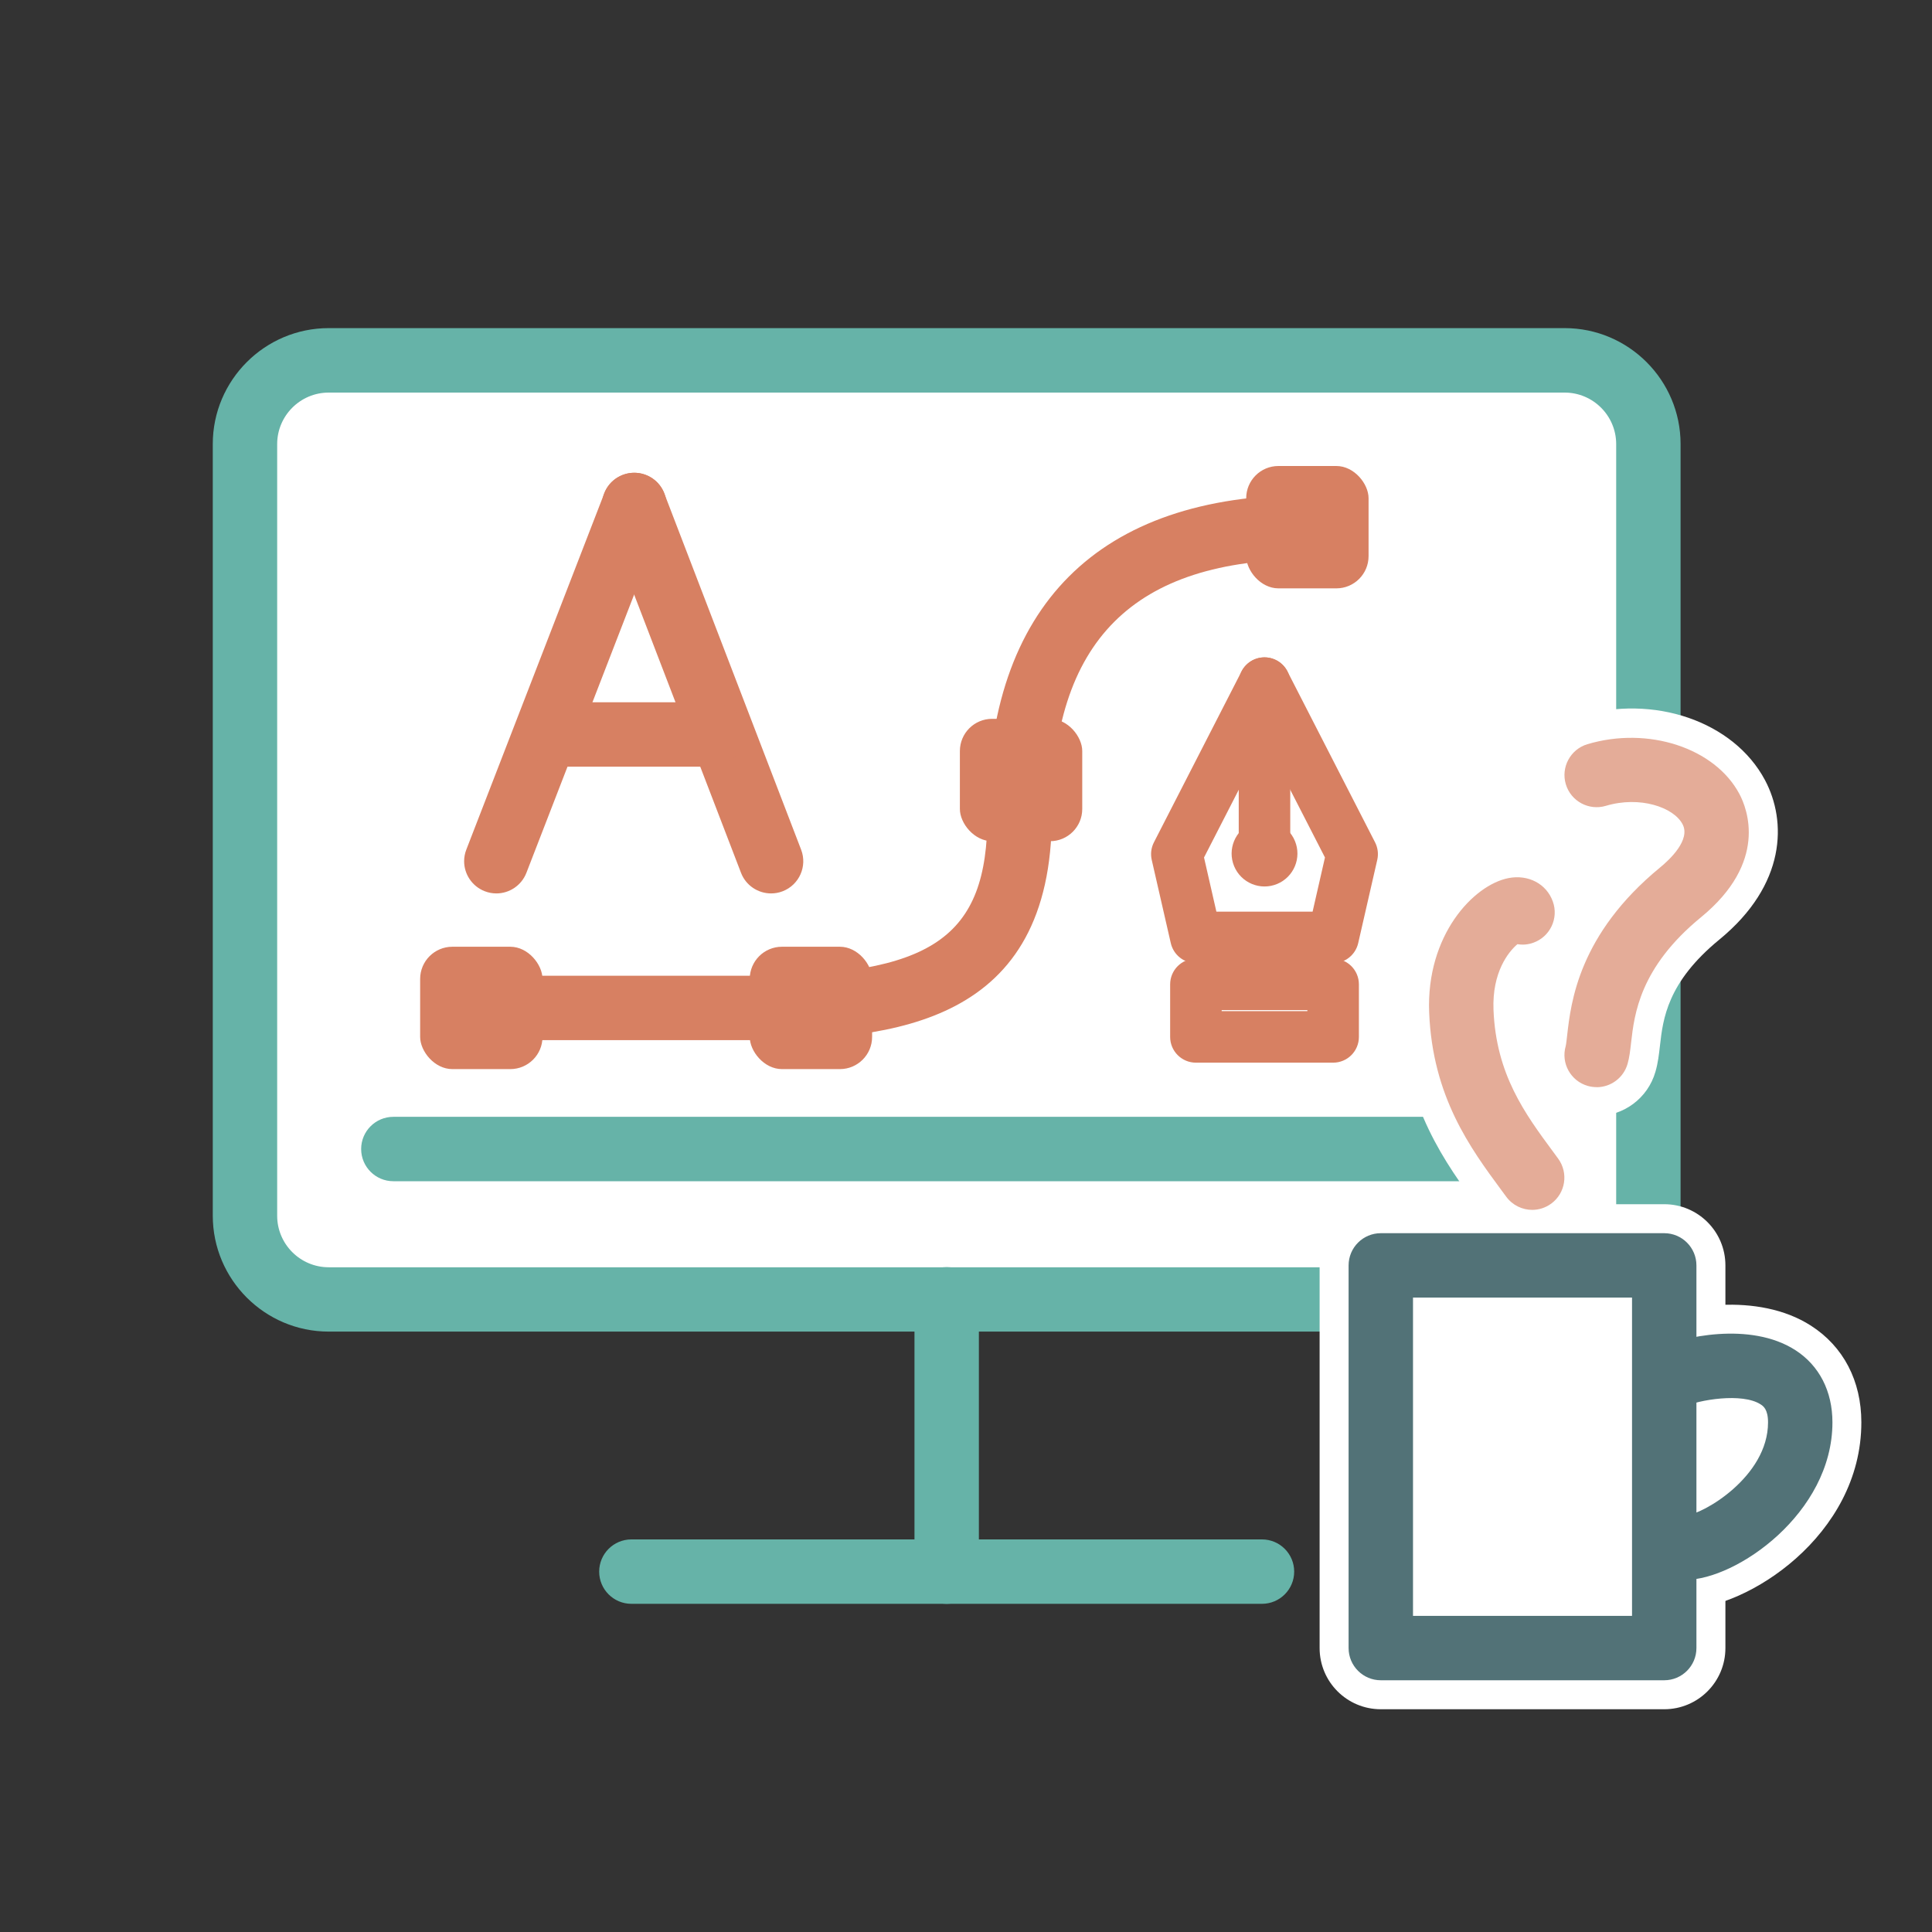
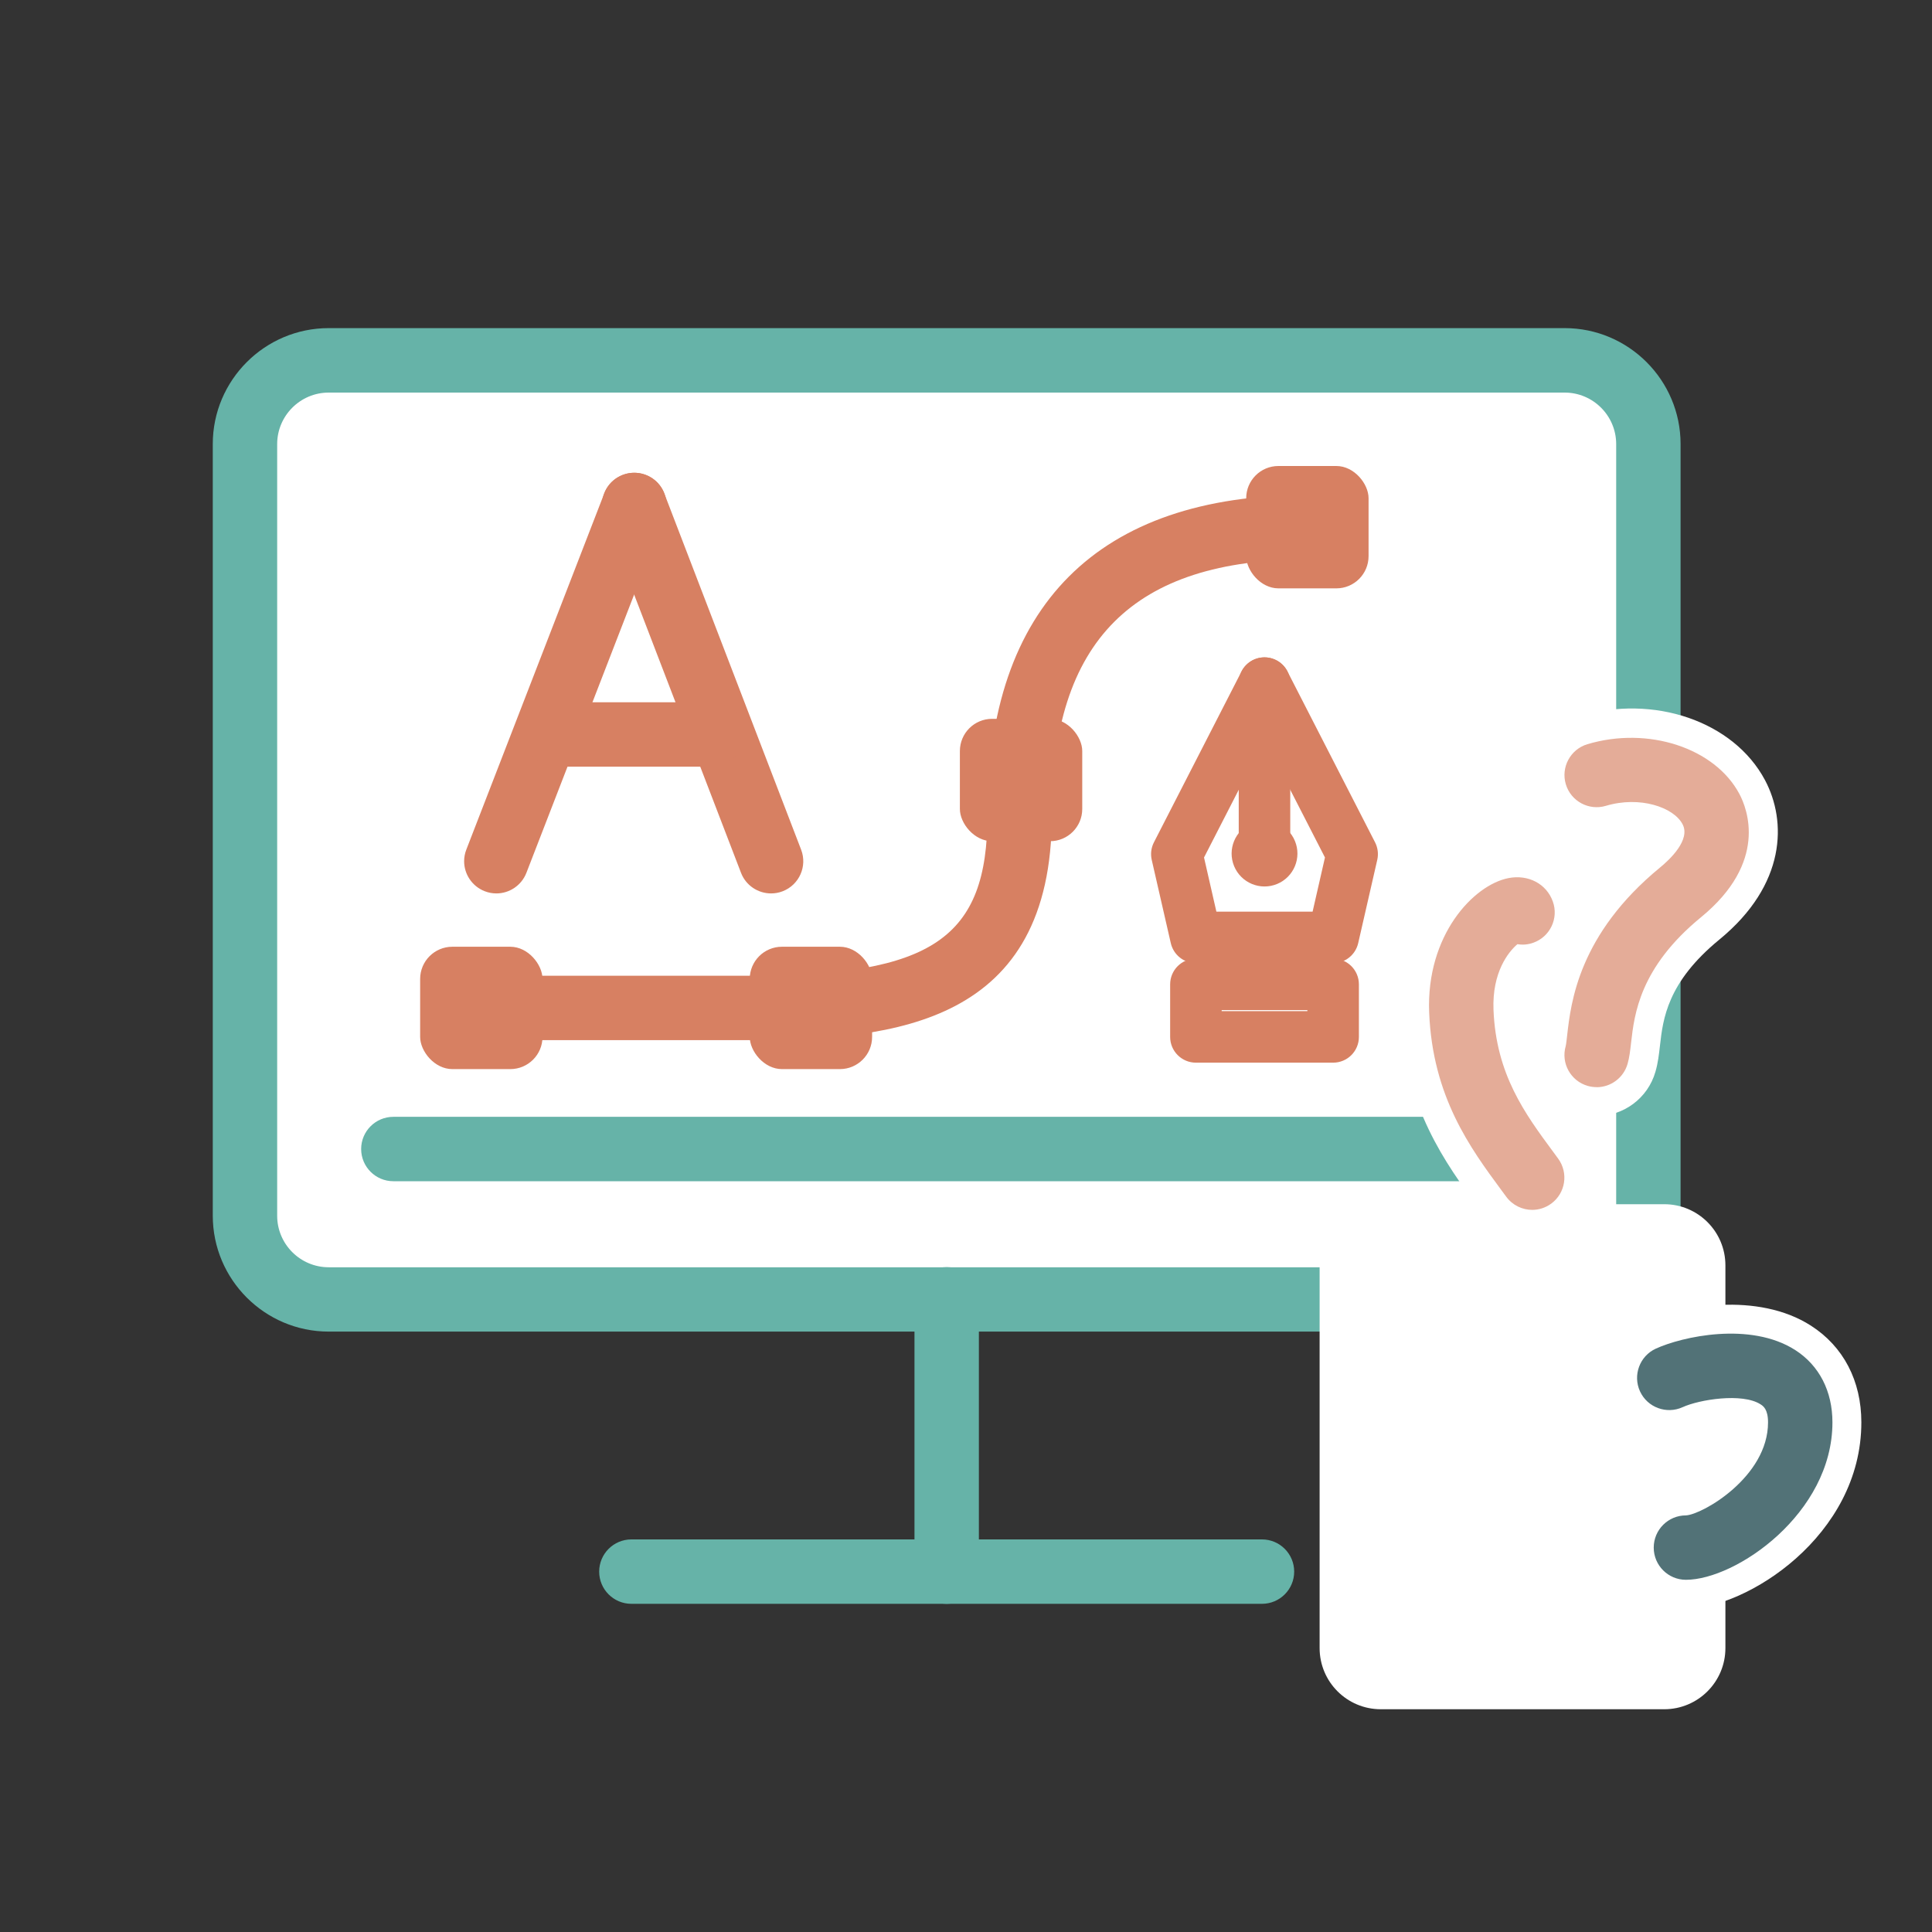
<svg xmlns="http://www.w3.org/2000/svg" id="_レイヤー_1" data-name="レイヤー_1" width="300" height="300" viewBox="0 0 300 300">
  <rect x="0" y="0" width="300" height="300" fill="#333333" stroke="none" />
  <defs>
    <style>      .st0 {        fill: #66b3a8;      }      .st1 {        fill: #fff;      }      .st2 {        fill: #d78062;      }      .st3 {        fill: #527277;      }      .st4 {        fill: #e4ac98;      }    </style>
  </defs>
  <g>
    <g>
      <rect class="st1" x="38.04" y="55.96" width="217.92" height="145.82" rx="13" ry="13" />
      <path class="st0" d="M242.96,206.77H51.04c-9.92,0-18-8.08-18-18v-119.82c0-9.92,8.08-18,18-18h191.92c9.92,0,18,8.08,18,18v119.82c0,9.92-8.08,18-18,18ZM51.04,60.96c-4.41,0-8,3.59-8,8v119.82c0,4.41,3.59,8,8,8h191.92c4.41,0,8-3.59,8-8v-119.82c0-4.41-3.59-8-8-8H51.04Z" />
    </g>
    <path class="st0" d="M230.96,183.42H61.08c-2.76,0-5-2.24-5-5s2.24-5,5-5h169.89c2.76,0,5,2.24,5,5s-2.24,5-5,5Z" />
    <path class="st0" d="M147,249.04c-2.76,0-5-2.24-5-5v-42.28c0-2.76,2.24-5,5-5s5,2.24,5,5v42.28c0,2.76-2.24,5-5,5Z" />
    <path class="st0" d="M195.96,249.04h-97.92c-2.76,0-5-2.24-5-5s2.24-5,5-5h97.92c2.76,0,5,2.24,5,5s-2.24,5-5,5Z" />
  </g>
  <g>
    <g>
      <path class="st2" d="M77.07,138.73c-.6,0-1.21-.11-1.8-.34-1.98-.77-3.2-2.66-3.2-4.66,0-.6.11-1.21.34-1.8l21.42-55.32c1-2.58,3.89-3.85,6.47-2.86,1.98.77,3.2,2.66,3.2,4.66,0,.6-.11,1.21-.34,1.8l-21.42,55.32c-.77,1.98-2.66,3.2-4.66,3.2Z" />
      <path class="st2" d="M119.73,138.73c-2.01,0-3.91-1.22-4.67-3.21l-21.25-55.32c-.99-2.58.3-5.47,2.88-6.46,2.58-.99,5.47.3,6.46,2.88l21.25,55.32c.99,2.58-.3,5.47-2.88,6.46-.59.23-1.2.33-1.79.33Z" />
    </g>
    <path class="st2" d="M110.6,119.05h-24.4c-2.76,0-5-2.24-5-5s2.24-5,5-5h24.4c2.76,0,5,2.24,5,5s-2.24,5-5,5Z" />
  </g>
  <g>
    <path class="st2" d="M207.01,165.01h-21.31c-2.21,0-4-1.79-4-4v-8.16c0-2.21,1.79-4,4-4h21.31c2.21,0,4,1.79,4,4v8.16c0,2.21-1.79,4-4,4ZM189.7,157.01h13.31v-.16h-13.31v.16Z" />
    <path class="st2" d="M207.01,149.56h-21.31c-1.87,0-3.48-1.29-3.9-3.11l-2.96-12.93c-.21-.92-.09-1.88.34-2.72l13.61-26.55c.68-1.33,2.06-2.17,3.56-2.17s2.88.84,3.56,2.17l13.61,26.55c.43.84.55,1.8.34,2.72l-2.96,12.93c-.42,1.82-2.03,3.11-3.9,3.11ZM188.89,141.56h14.93l1.92-8.41-9.39-18.31-9.39,18.31,1.92,8.41Z" />
    <g>
      <path class="st2" d="M196.35,136.54c-2.21,0-4-1.79-4-4v-26.47c0-2.21,1.79-4,4-4s4,1.79,4,4v26.47c0,2.21-1.79,4-4,4Z" />
      <circle class="st2" cx="196.35" cy="132.54" r="5.11" transform="translate(-35.77 85.23) rotate(-22.5)" />
    </g>
  </g>
  <g>
    <path class="st2" d="M116.66,161.51h-45.12c-2.76,0-5-2.24-5-5s2.24-5,5-5h45.12c28.11,0,36.67-5.82,36.67-24.92,0-32.53,17.18-49.73,49.68-49.73,2.76,0,5,2.24,5,5s-2.24,5-5,5c-27.07,0-39.68,12.62-39.68,39.73,0,32.22-24.09,34.92-46.67,34.92Z" />
    <rect class="st2" x="65.24" y="147.01" width="19" height="19" rx="5" ry="5" />
    <rect class="st2" x="116.42" y="147.01" width="19" height="19" rx="5" ry="5" />
    <rect class="st2" x="149.05" y="111.62" width="19" height="19" rx="5" ry="5" />
    <rect class="st2" x="193.51" y="72.36" width="19" height="19" rx="5" ry="5" />
  </g>
  <g>
    <g>
      <rect class="st1" x="214.41" y="196.49" width="44.01" height="59.42" />
      <path class="st1" d="M258.42,265.41h-44.01c-5.25,0-9.5-4.25-9.5-9.5v-59.42c0-5.25,4.25-9.5,9.5-9.5h44.01c5.25,0,9.5,4.25,9.5,9.5v59.42c0,5.25-4.25,9.5-9.5,9.5ZM223.91,246.41h25.01v-40.42h-25.01v40.42Z" />
    </g>
    <g>
      <path class="st1" d="M247.92,120.33c13.04-3.91,26.56,7.13,13.04,18.22s-12.06,21.84-13.04,25.26" />
      <path class="st1" d="M247.93,173.31c-.86,0-1.74-.12-2.61-.37-4.97-1.42-7.88-6.55-6.59-11.52.04-.25.1-.79.15-1.2.59-5.23,1.98-17.48,16.06-29.02.74-.61,1.26-1.14,1.6-1.55-1.17-.54-3.36-.98-5.88-.23-5.03,1.51-10.32-1.35-11.83-6.37-1.51-5.03,1.35-10.32,6.37-11.83,11.6-3.48,24.01.79,28.87,9.92,3.39,6.38,3.31,16.22-7.08,24.75-8.11,6.65-8.76,12.33-9.23,16.47-.16,1.38-.3,2.68-.7,4.05-1.19,4.17-5,6.89-9.13,6.89ZM238.79,161.2s-.02.06-.03.09c0-.03.02-.06.03-.09Z" />
    </g>
    <g>
      <path class="st1" d="M237.92,182.87c-4.65-6.35-10.52-13.61-11.01-25.86s8.74-17.45,9.5-15.34" />
      <path class="st1" d="M237.93,192.37c-2.92,0-5.81-1.35-7.67-3.88l-.78-1.06c-4.85-6.57-11.48-15.56-12.06-30.04-.32-8.05,2.33-13.75,4.61-17.11,3.04-4.49,7.18-7.53,11.34-8.34,5.3-1.04,10.22,1.65,11.98,6.52,1.78,4.94-.78,10.38-5.72,12.16-.65.23-1.31.39-1.97.48-.64,1-1.37,2.77-1.26,5.54.34,8.65,4.24,13.93,8.36,19.52l.81,1.1c3.1,4.23,2.19,10.18-2.05,13.28-1.69,1.24-3.66,1.84-5.61,1.84ZM227.48,144.9" />
    </g>
    <g>
      <path class="st1" d="M259.2,213.96c4.7-2.16,20.34-4.75,20.34,6.91s-13.05,19.44-17.75,19.44" />
      <path class="st1" d="M261.79,249.81c-5.25,0-9.5-4.25-9.5-9.5s3.99-9.23,9-9.49c2.17-.59,8.09-4.52,8.7-9.19-1.93-.22-5.31.26-6.82.95-4.76,2.19-10.41.1-12.6-4.66-2.19-4.77-.1-10.41,4.66-12.6,5.66-2.6,17.72-4.76,25.96.52,5.06,3.24,7.84,8.58,7.84,15.02,0,17.67-17.89,28.94-27.25,28.94ZM261.79,230.81h0,0Z" />
    </g>
  </g>
  <g>
    <g>
      <rect class="st1" x="214.41" y="196.49" width="44.01" height="59.42" />
-       <path class="st3" d="M258.42,260.91h-44.01c-2.76,0-5-2.24-5-5v-59.42c0-2.76,2.24-5,5-5h44.01c2.76,0,5,2.24,5,5v59.42c0,2.76-2.24,5-5,5ZM219.41,250.91h34.01v-49.42h-34.01v49.42Z" />
    </g>
    <g>
      <path class="st1" d="M247.92,120.33c13.04-3.91,26.56,7.13,13.04,18.22s-12.06,21.84-13.04,25.26" />
      <path class="st4" d="M247.93,168.81c-.46,0-.92-.06-1.38-.19-2.66-.76-4.19-3.53-3.43-6.18.07-.25.16-1.06.23-1.7.58-5.08,1.78-15.66,14.44-26.05,1.48-1.21,4.77-4.29,3.47-6.72-1.39-2.62-6.62-4.42-11.9-2.84-2.64.79-5.43-.71-6.22-3.35-.79-2.64.71-5.43,3.35-6.22,9.42-2.82,19.79.57,23.6,7.72,1.24,2.33,4.47,10.6-5.96,19.15-9.53,7.81-10.35,15.09-10.85,19.44-.14,1.24-.26,2.31-.55,3.32-.63,2.2-2.63,3.63-4.8,3.63Z" />
    </g>
    <path class="st4" d="M237.93,187.87c-1.54,0-3.06-.71-4.04-2.04l-.79-1.07c-4.75-6.44-10.66-14.45-11.18-27.55-.48-11.95,6.85-19.79,12.32-20.86,3.07-.6,5.9.89,6.88,3.63.94,2.6-.41,5.46-3.01,6.4-.82.3-1.67.37-2.48.23-1.4,1.18-3.95,4.36-3.72,10.2.4,10.03,4.89,16.12,9.24,22.01l.8,1.09c1.63,2.23,1.15,5.36-1.08,6.99-.89.65-1.93.97-2.95.97Z" />
    <path class="st3" d="M261.79,245.31c-2.76,0-5-2.24-5-5s2.24-5,5-5c2.54-.12,12.75-5.96,12.75-14.44,0-2.06-.76-2.55-1.17-2.81-2.84-1.82-9.53-.73-12.08.44-2.51,1.15-5.48.05-6.63-2.45-1.15-2.51-.05-5.48,2.45-6.63,4.05-1.86,14.67-4.26,21.66.22,3.72,2.39,5.77,6.38,5.77,11.23,0,14.12-14.96,24.44-22.75,24.44Z" />
  </g>
</svg>